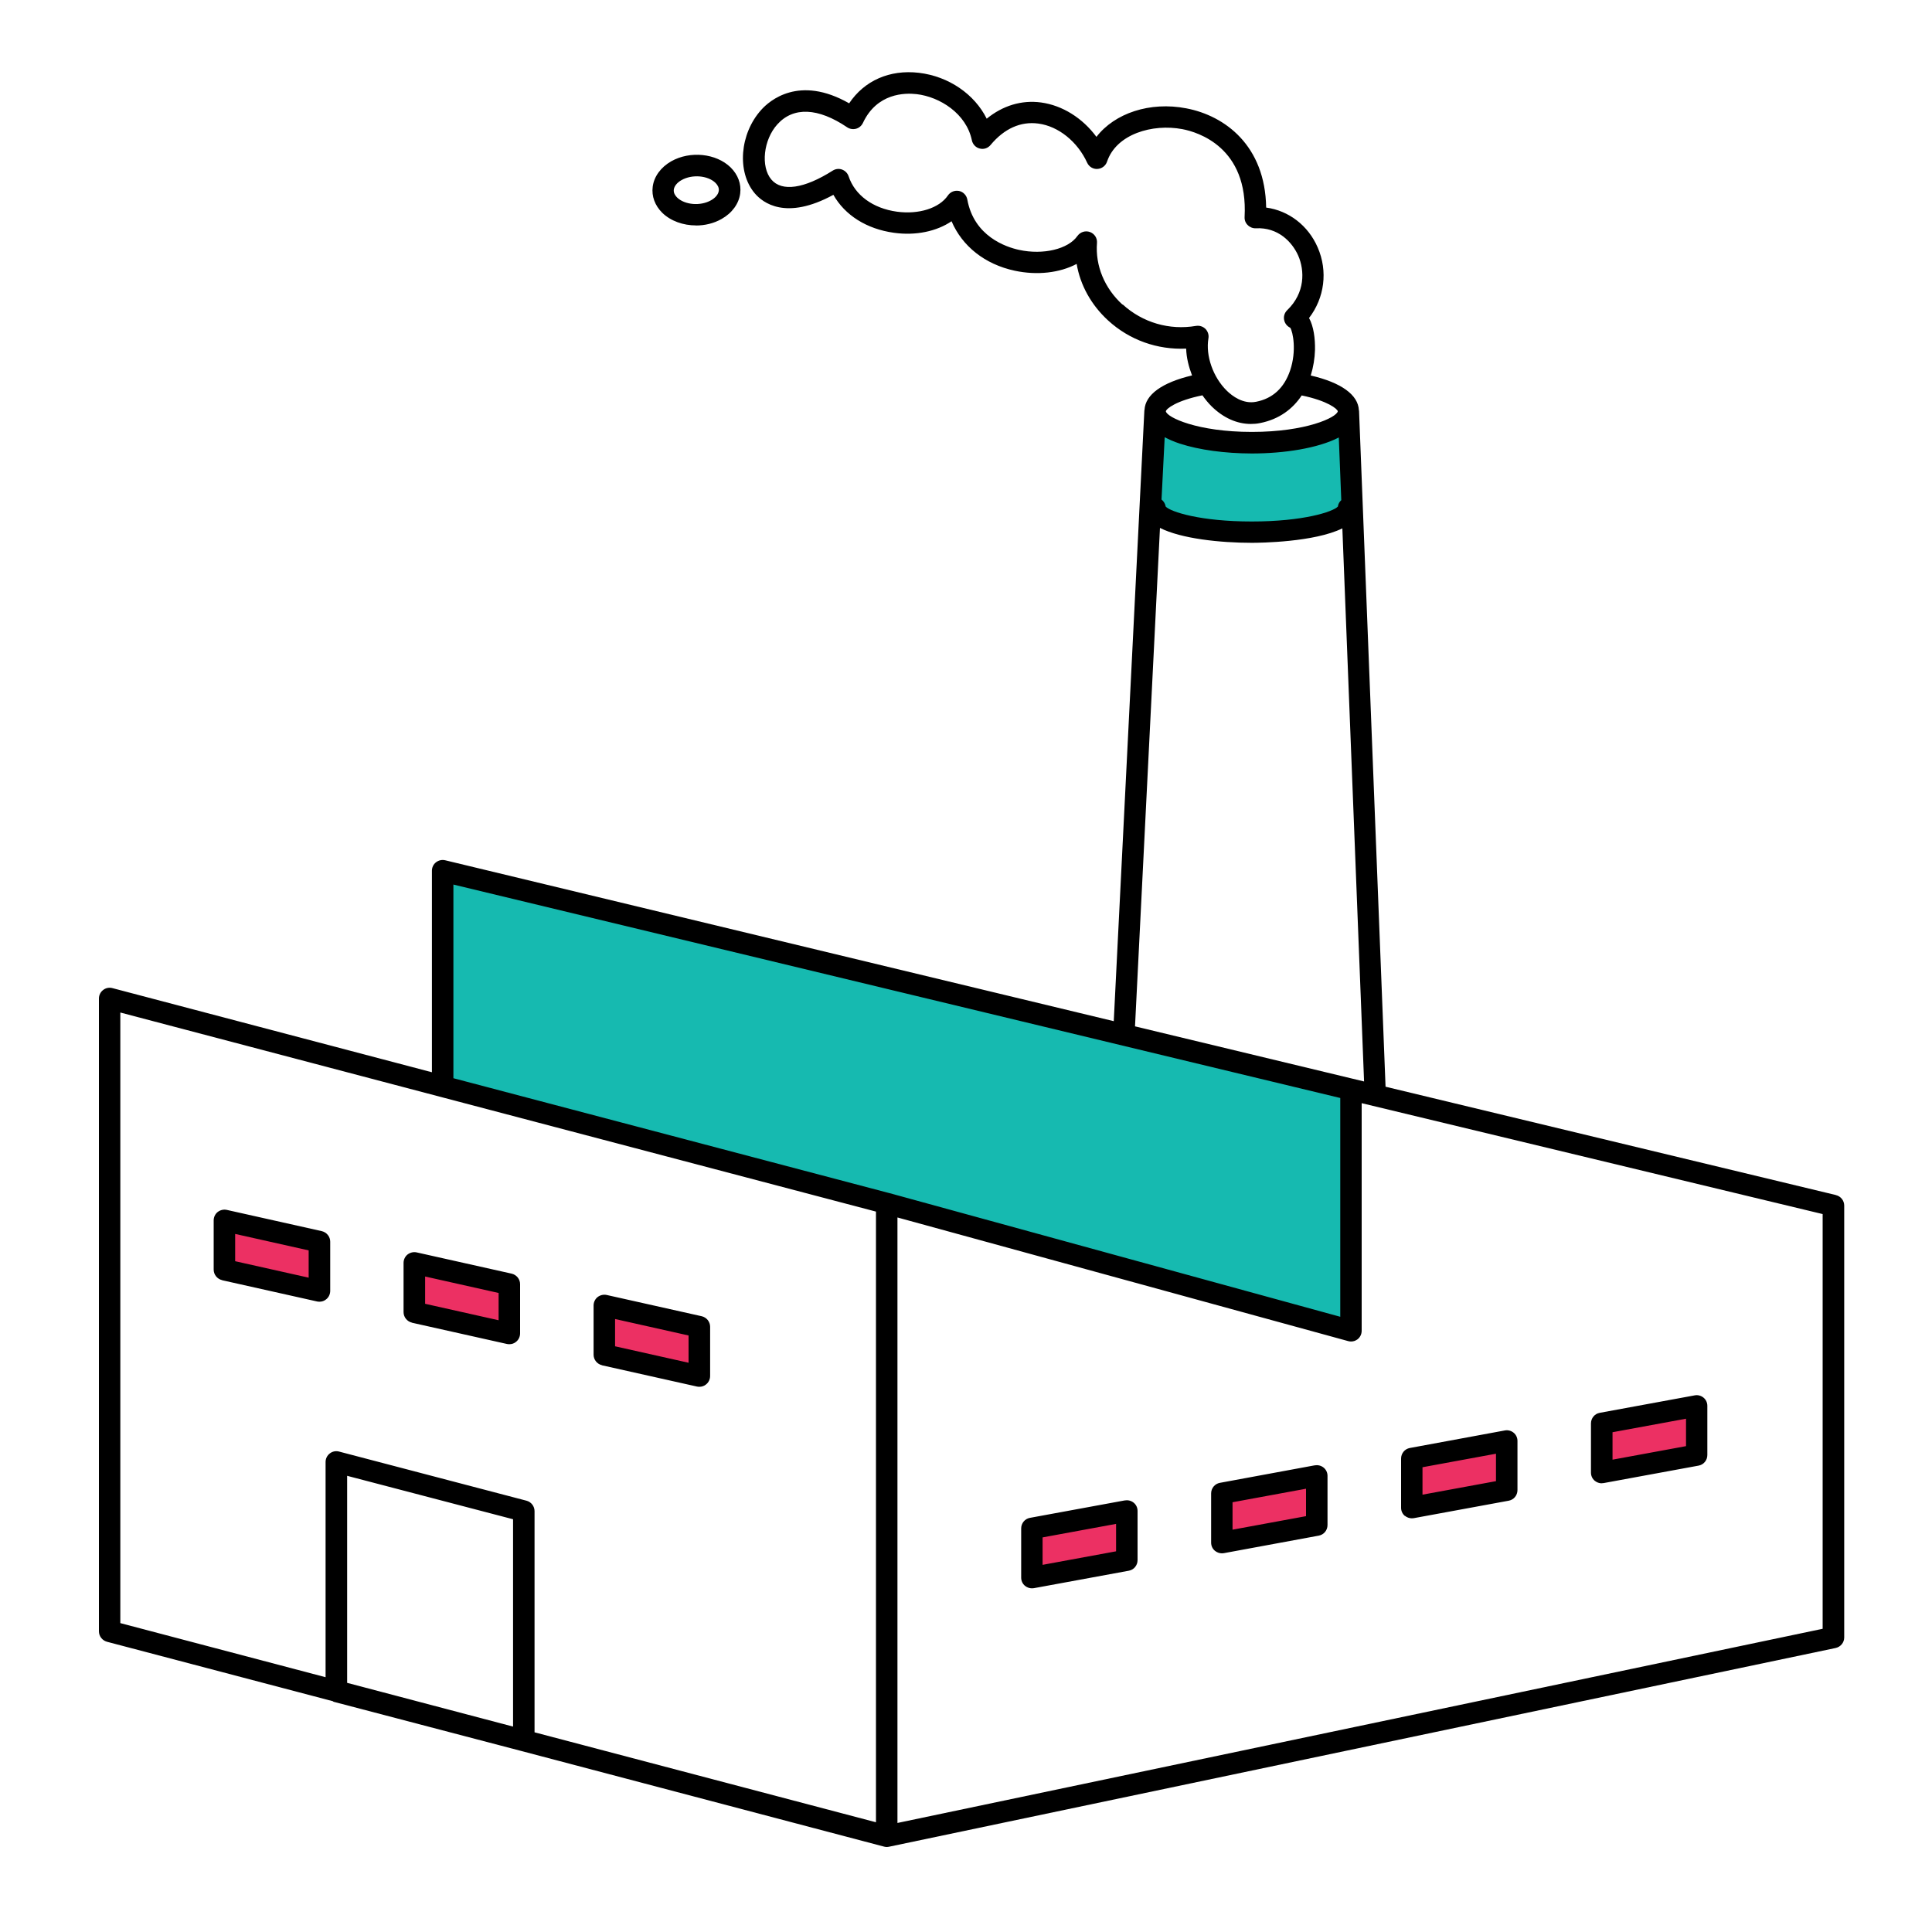
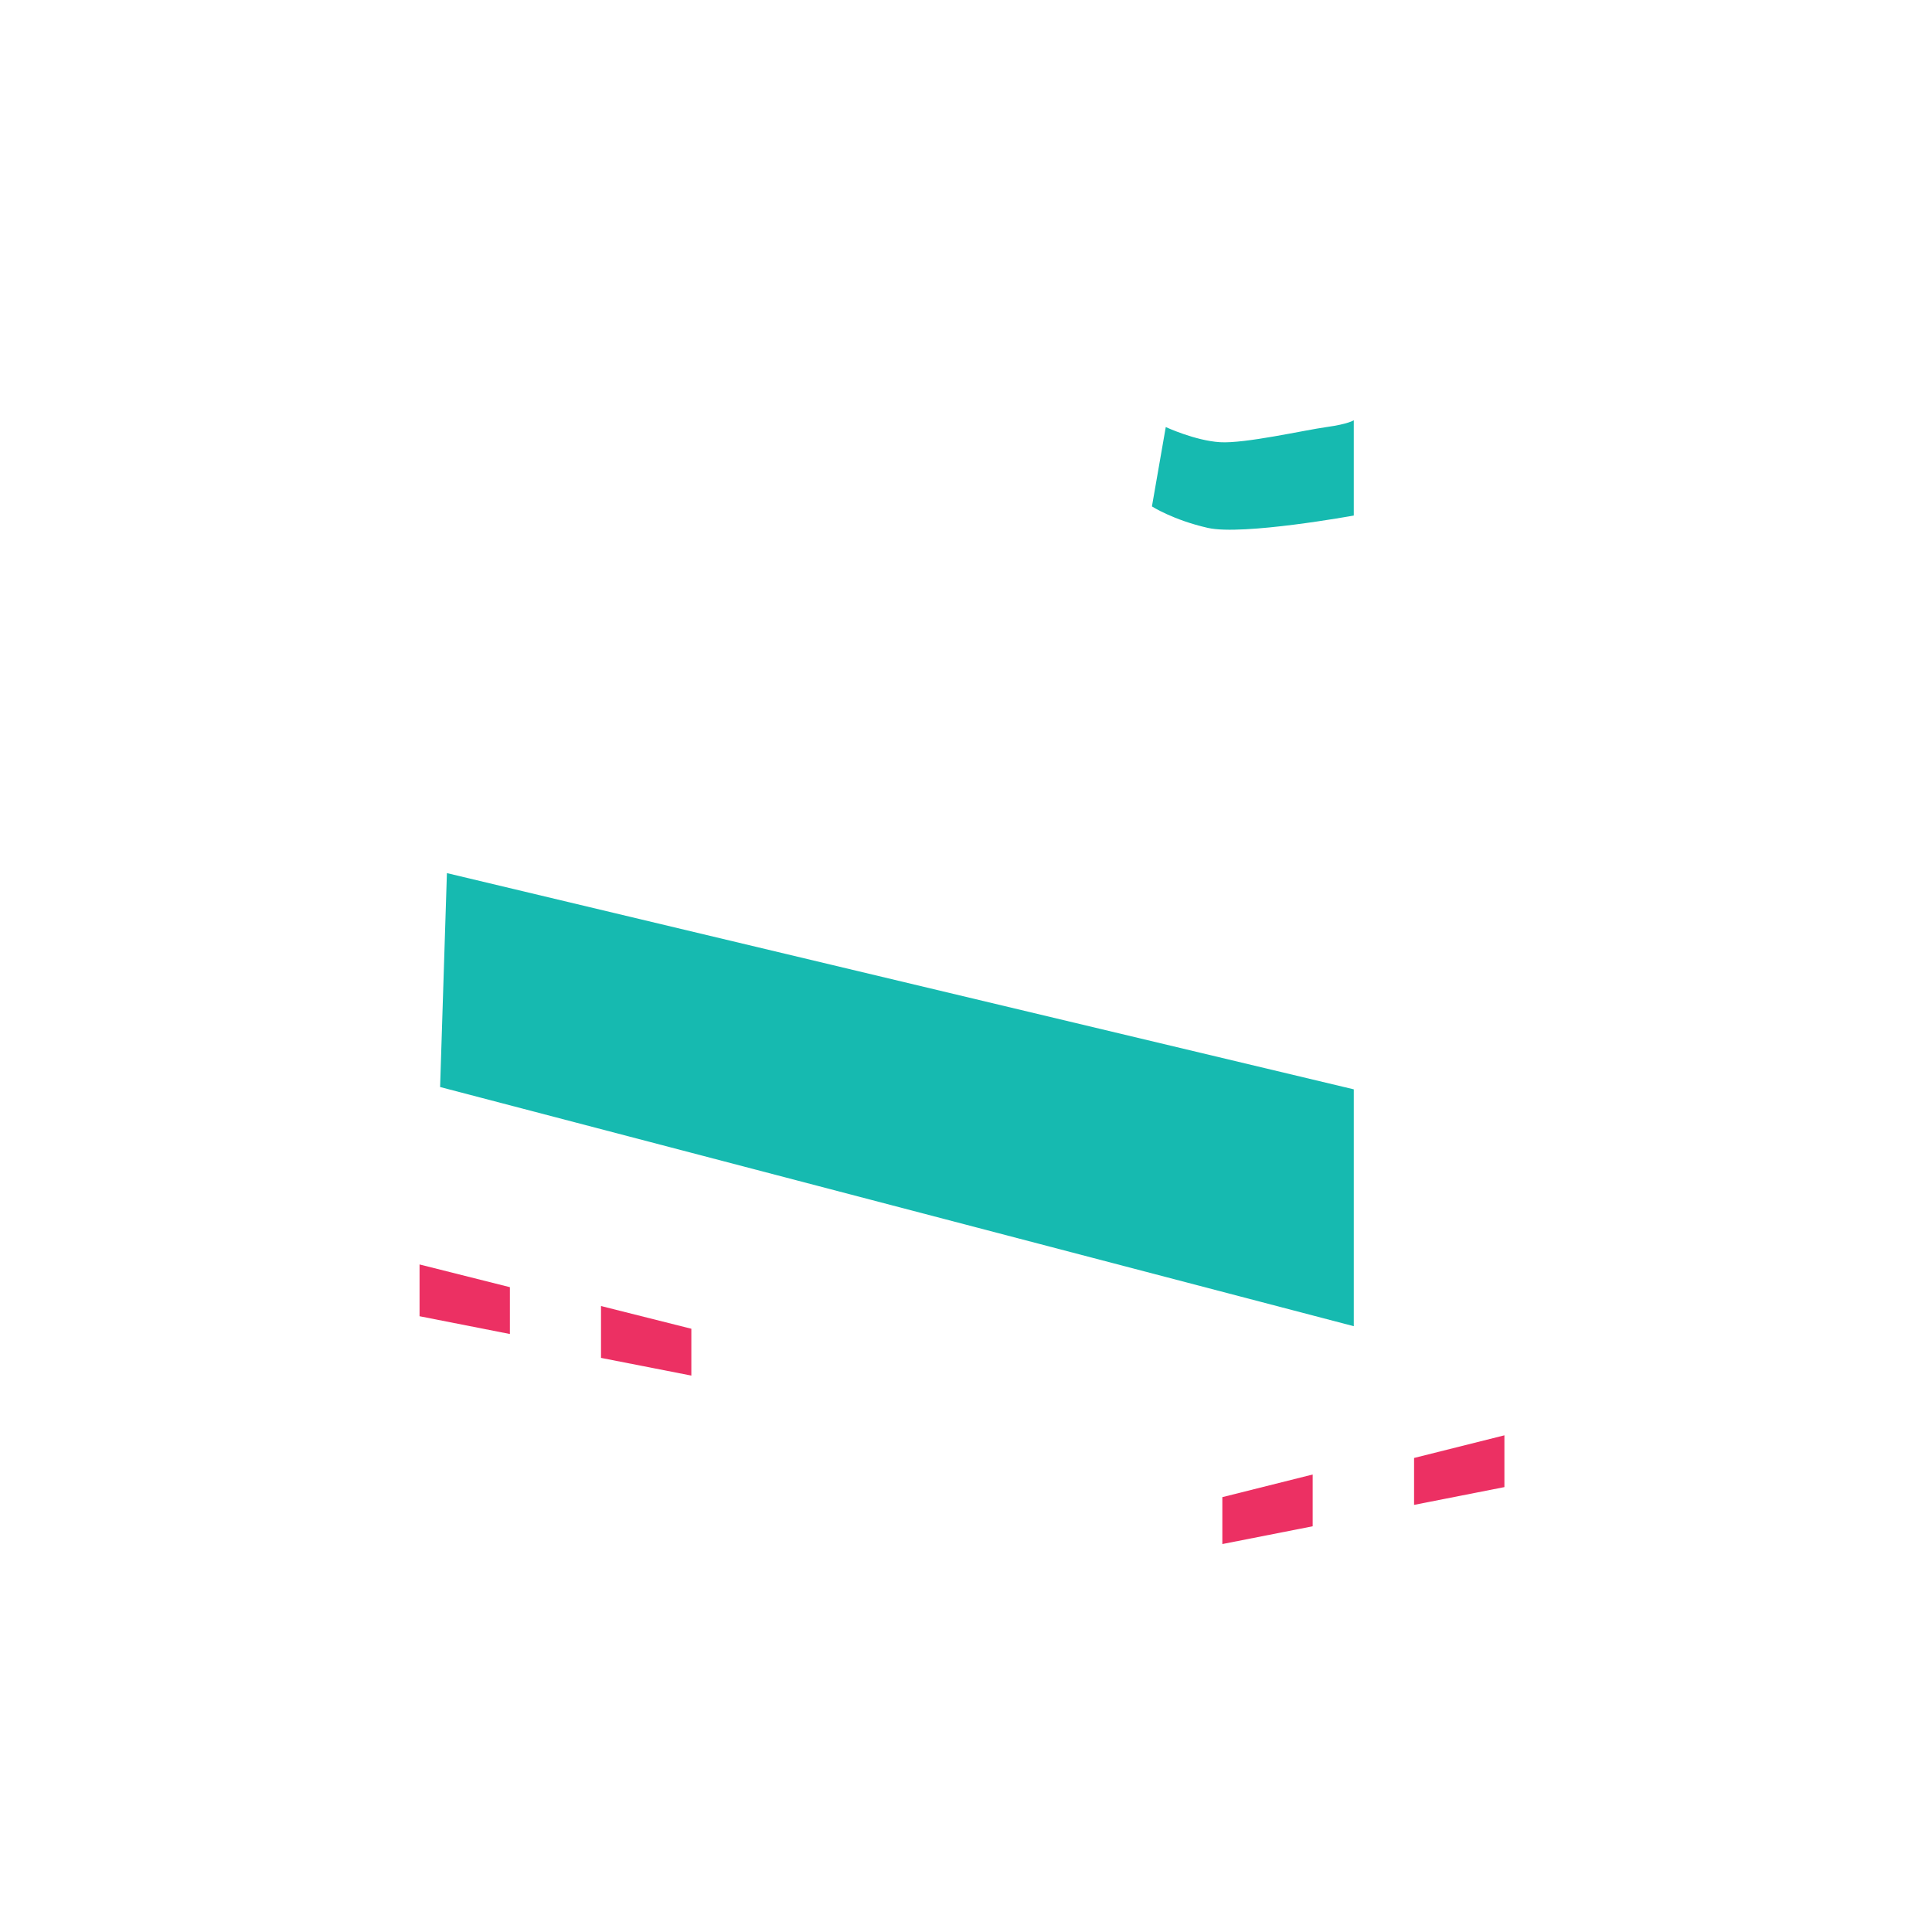
<svg xmlns="http://www.w3.org/2000/svg" id="Layer_1" version="1.1" viewBox="0 0 250 250">
  <defs>
    <style> .st0 { fill: #16bab0; } .st1 { fill: #ec3063; } </style>
  </defs>
  <polygon class="st0" points="57.83 112.98 56.95 140.66 175.18 171.61 175.18 140.96 57.83 112.98" />
-   <polygon class="st1" points="29.51 158.12 41.2 161.06 41.2 167.12 29.51 164.83 29.51 158.12" />
  <polygon class="st1" points="54.29 163.62 65.98 166.56 65.98 172.62 54.29 170.32 54.29 163.62" />
  <polygon class="st1" points="77.77 169 89.46 171.94 89.46 178 77.77 175.71 77.77 169" />
-   <polygon class="st1" points="145.51 194.62 133.82 197.55 133.82 203.62 145.51 201.32 145.51 194.62" />
  <polygon class="st1" points="169.86 190.8 158.17 193.73 158.17 199.8 169.86 197.5 169.86 190.8" />
  <polygon class="st1" points="194.67 185.73 182.98 188.66 182.98 194.73 194.67 192.43 194.67 185.73" />
-   <polygon class="st1" points="218.78 181.23 207.09 184.16 207.09 190.23 218.78 187.93 218.78 181.23" />
  <path class="st0" d="M150.85,55.26s3.79,1.76,7.02,1.96,10.96-1.57,13.79-1.96,3.52-.88,3.52-.88v12.33s-14.38,2.62-18.88,1.6-7.24-2.78-7.24-2.78l1.79-10.27Z" />
-   <path d="M237.57,154.64l-58.28-14.02-3.43-87.45s-.01-.05-.02-.08c-.09-2-2.29-3.59-6.23-4.5.34-1.1.52-2.23.55-3.31.03-1.46-.17-3.04-.77-4.13,2-2.6,2.46-6.05,1.12-9.13-1.24-2.86-3.77-4.77-6.67-5.16-.12-8-5.31-11.88-10.33-12.84-4.72-.91-9.27.63-11.63,3.69-1.8-2.43-4.39-4.07-7.17-4.45-2.52-.34-4.96.41-7.03,2.1-1.57-3.16-4.9-5.48-8.78-5.94-3.79-.44-7.06,1.02-9.02,3.95-6.48-3.7-10.32-.34-11.38.85-2.78,3.09-3.17,8.03-.84,10.79,1.04,1.23,4.03,3.55,10.18.2,1.49,2.64,4.3,4.42,7.82,4.91,2.84.4,5.54-.18,7.47-1.49,1.39,3.24,4.31,5.57,8.17,6.4,2.93.63,5.86.27,8.02-.88.46,2.74,1.88,5.31,4.06,7.31,2.78,2.55,6.39,3.82,10.11,3.65.03,1.17.33,2.34.76,3.47-3.88.92-6.04,2.48-6.15,4.45,0,.03-.02.06-.02.09l-3.96,79.02-86.51-20.82c-.42-.1-.85,0-1.19.26s-.53.67-.53,1.09v26.08l-41.35-10.89c-.42-.11-.86-.02-1.2.25-.34.26-.54.67-.54,1.1v81.88c0,.63.43,1.18,1.03,1.35l29.25,7.7s.06.06.09.07l24.26,6.36,46.96,12.38c.11.03.23.05.34.05h.01c.09,0,.19-.01.28-.03l122.51-25.72c.64-.14,1.11-.7,1.11-1.36v-55.89c0-.64-.44-1.2-1.06-1.35h0ZM150.68,56.56c.55.29,1.2.59,2.01.85,2.5.81,5.79,1.26,9.28,1.27h.02c4.17,0,8.54-.67,11.25-2.07l.32,8.11c-.24.21-.4.5-.44.83-.66.69-4.51,1.93-11.13,1.93h-.02c-6.62,0-10.48-1.24-11.13-1.93-.06-.37-.26-.69-.54-.91l.41-8.07h-.01ZM145.25,39.42c-2.33-2.13-3.53-5.03-3.3-7.99.05-.62-.33-1.2-.92-1.41-.59-.21-1.24,0-1.61.51-1.19,1.71-4.43,2.48-7.53,1.81-1.73-.37-5.85-1.76-6.72-6.52-.1-.55-.53-1-1.07-1.11-.55-.11-1.12.11-1.44.58-1.12,1.65-3.78,2.49-6.61,2.1-3.1-.43-5.43-2.14-6.24-4.58-.14-.41-.45-.72-.85-.87-.41-.15-.85-.09-1.21.14-3.69,2.34-6.58,2.76-7.94,1.15-1.4-1.66-1.03-5.14.78-7.14,2.07-2.3,5.28-2.16,9.03.38.34.23.76.29,1.15.19.4-.11.71-.38.89-.75,1.82-3.89,5.45-3.9,6.94-3.73,3.02.35,6.45,2.52,7.16,5.98.11.52.51.94,1.02,1.06.52.14,1.06-.05,1.4-.46,1.76-2.12,3.9-3.08,6.18-2.77,2.59.34,5.07,2.33,6.32,5.07.24.52.77.84,1.33.8.57-.03,1.06-.41,1.24-.94,1.2-3.58,5.89-4.94,9.74-4.21,2.01.38,8.55,2.35,8.06,11.37-.02.4.12.78.41,1.05.28.28.66.43,1.05.41,2.84-.15,4.68,1.74,5.48,3.54.84,1.93.91,4.81-1.43,7.06-.36.35-.51.87-.37,1.36.11.41.4.74.77.91.35.55.84,3-.02,5.53-.77,2.26-2.25,3.63-4.41,4.05-1.67.33-3.08-.75-3.76-1.41-1.8-1.75-2.78-4.55-2.4-6.8.08-.44-.07-.89-.38-1.22-.26-.26-.62-.41-.98-.41-.08,0-.16.01-.24.02-3.45.59-6.91-.42-9.49-2.77h-.02ZM155.59,51.15c.36.51.76,1.01,1.2,1.44,1.52,1.49,3.28,2.27,5.07,2.27.38,0,.78-.03,1.17-.11,2.52-.49,4.27-1.86,5.41-3.58,3.36.7,4.62,1.74,4.67,2.05-.15.8-4.1,2.67-11.11,2.67h-.02c-7.03,0-10.99-1.88-11.12-2.67.06-.33,1.32-1.37,4.75-2.07h-.01ZM150.1,68.31c2.73,1.4,7.83,1.93,11.87,1.93h.01c1.07,0,8.09-.08,11.72-1.87l2.81,71.57-29.64-7.13,3.23-64.51ZM58.66,114.46l114.77,27.62v28.31l-58.33-16h-.01l-56.42-14.87v-25.05h-.01ZM66.39,223.42l-21.47-5.66v-26.79l21.47,5.62v26.82ZM113.35,235.8l-44.18-11.64v-28.62c0-.63-.43-1.19-1.04-1.35l-24.26-6.36c-.42-.11-.86-.02-1.2.25-.34.26-.54.67-.54,1.1v27.85l-26.56-7v-79.01l97.78,25.76v79.02ZM235.87,210.76l-119.74,25.13v-78.35l58.33,16c.12.03.25.05.36.05.31,0,.6-.1.84-.28.34-.26.54-.67.54-1.11v-29.45l59.65,14.35v53.66h.02ZM145.56,194.15l-12.29,2.26c-.66.12-1.13.7-1.13,1.37v6.37c0,.41.18.8.5,1.06.25.2.57.32.89.32.08,0,.17-.01.25-.02l12.29-2.26c.66-.12,1.13-.7,1.13-1.37v-6.37c0-.41-.18-.8-.5-1.06s-.74-.37-1.14-.29ZM144.42,200.74l-9.51,1.75v-3.55l9.51-1.75v3.55ZM170.14,189.61l-12.29,2.27c-.66.12-1.13.7-1.13,1.37v6.37c0,.41.18.8.5,1.06.25.2.57.32.89.32.08,0,.17-.01.25-.02l12.29-2.27c.66-.12,1.13-.7,1.13-1.37v-6.37c0-.41-.18-.8-.5-1.06s-.74-.37-1.14-.29ZM169,196.19l-9.51,1.75v-3.55l9.51-1.75v3.55ZM181.8,196.15c.25.2.57.32.89.32.08,0,.17-.01.25-.02l12.29-2.26c.66-.12,1.13-.7,1.13-1.37v-6.37c0-.41-.18-.8-.5-1.06s-.74-.37-1.14-.29l-12.29,2.27c-.66.12-1.13.7-1.13,1.37v6.37c0,.41.18.8.5,1.06h0ZM184.07,189.86l9.51-1.75v3.55l-9.51,1.75v-3.55ZM207.26,191.93c.08,0,.17-.01.25-.02l12.29-2.26c.66-.12,1.13-.7,1.13-1.37v-6.37c0-.41-.18-.8-.5-1.06s-.74-.37-1.14-.29l-12.29,2.26c-.66.12-1.13.7-1.13,1.37v6.37c0,.41.18.8.5,1.06.25.2.57.32.89.32ZM208.66,185.33l9.51-1.75v3.55l-9.51,1.75v-3.55ZM77.9,176.67l12.29,2.75c.1.02.2.03.31.03.32,0,.62-.1.87-.31.33-.26.52-.67.52-1.09v-6.37c0-.64-.45-1.21-1.09-1.36l-12.29-2.75c-.41-.09-.84.01-1.18.27-.33.26-.52.67-.52,1.09v6.37c0,.64.45,1.21,1.09,1.36ZM79.59,170.68l9.51,2.13v3.53l-9.51-2.13v-3.53ZM53.31,171.16l12.29,2.75c.1.02.2.03.31.03.32,0,.62-.1.87-.31.33-.26.52-.67.52-1.09v-6.37c0-.64-.45-1.21-1.09-1.36l-12.29-2.75c-.41-.09-.84.01-1.18.27-.33.26-.52.67-.52,1.09v6.37c0,.64.45,1.21,1.09,1.36ZM55.01,165.18l9.51,2.13v3.53l-9.51-2.13v-3.53ZM28.74,165.66l12.29,2.75c.1.02.2.03.31.03.32,0,.62-.1.87-.31.33-.26.52-.67.52-1.09v-6.37c0-.64-.45-1.21-1.09-1.36l-12.29-2.75c-.41-.09-.84.01-1.18.27-.33.26-.52.67-.52,1.09v6.37c0,.64.45,1.21,1.09,1.36ZM30.43,159.67l9.51,2.13v3.53l-9.51-2.13v-3.53ZM90.05,29.18c1.15,0,2.32-.27,3.33-.85,1.35-.76,2.23-1.97,2.4-3.29.16-1.23-.28-2.43-1.24-3.38-1.87-1.82-5.24-2.17-7.68-.79-1.35.77-2.23,1.97-2.4,3.29-.16,1.23.28,2.43,1.24,3.38,1.1,1.07,2.72,1.63,4.36,1.63h0ZM88.2,23.3c1.36-.77,3.39-.6,4.38.36.23.23.49.59.43,1.03-.06.45-.43.91-1.01,1.23-1.36.77-3.39.6-4.38-.36-.23-.23-.49-.59-.43-1.03.06-.45.43-.91,1.01-1.23Z" />
</svg>